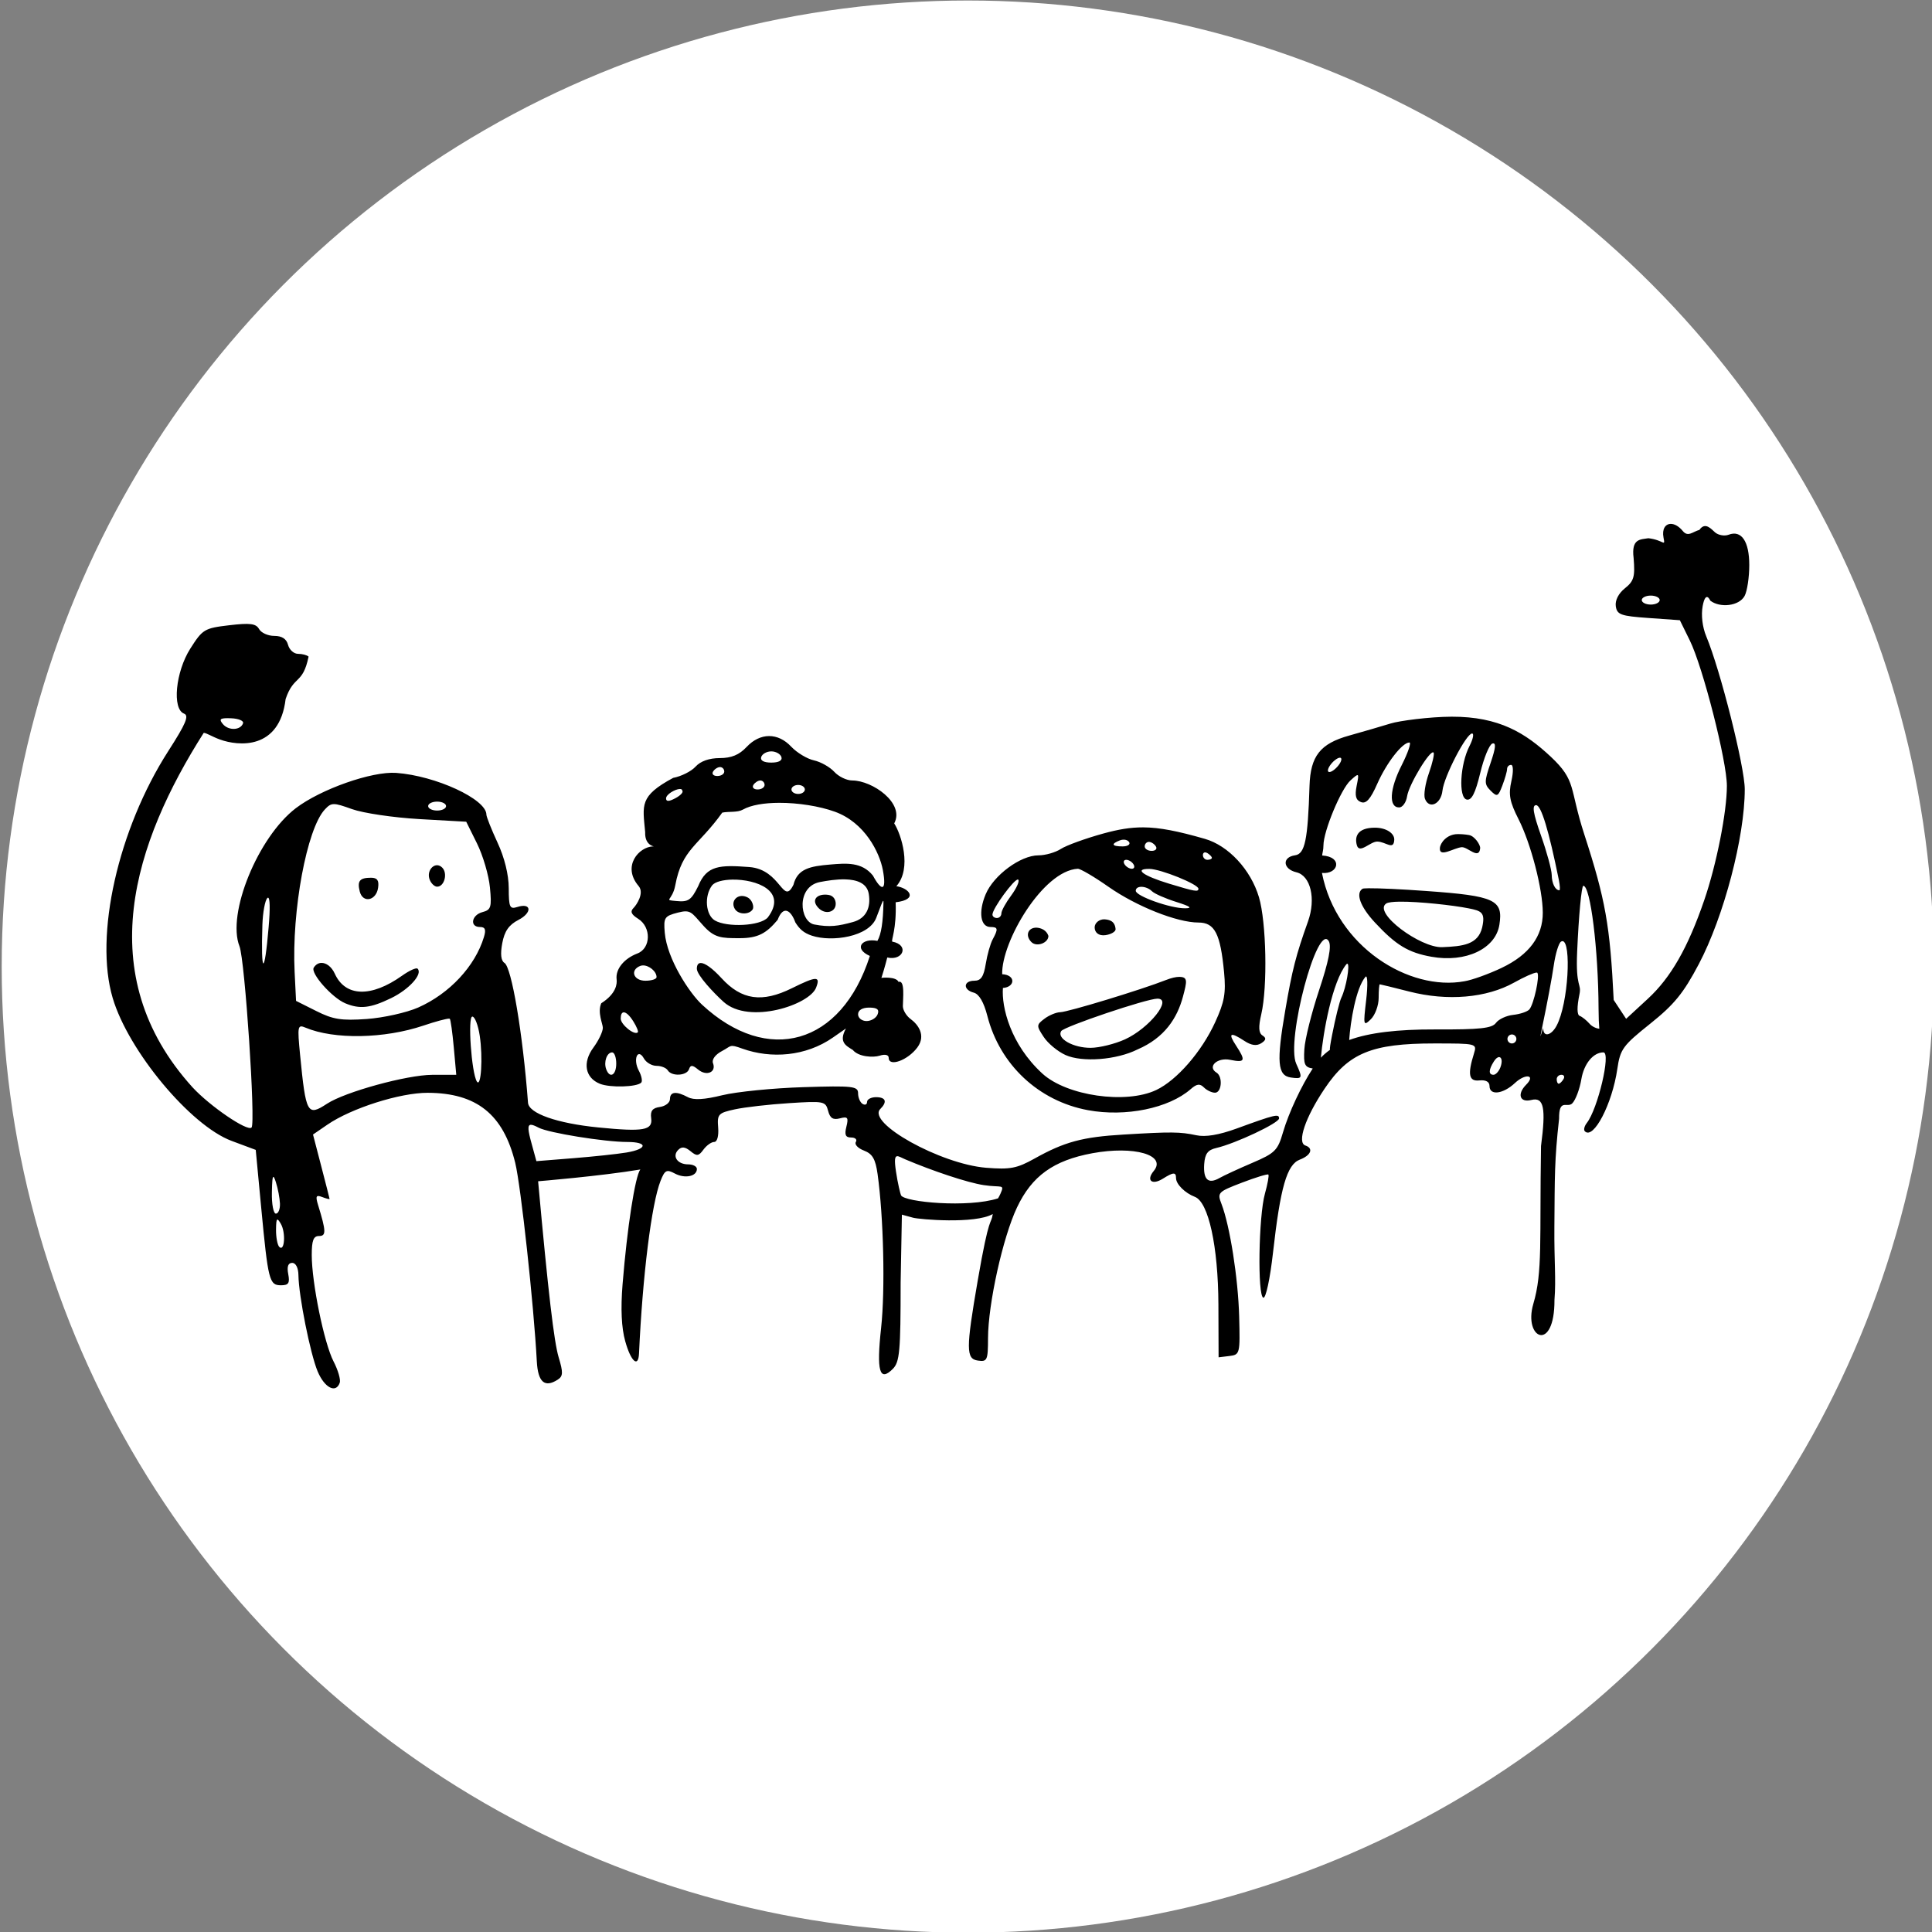
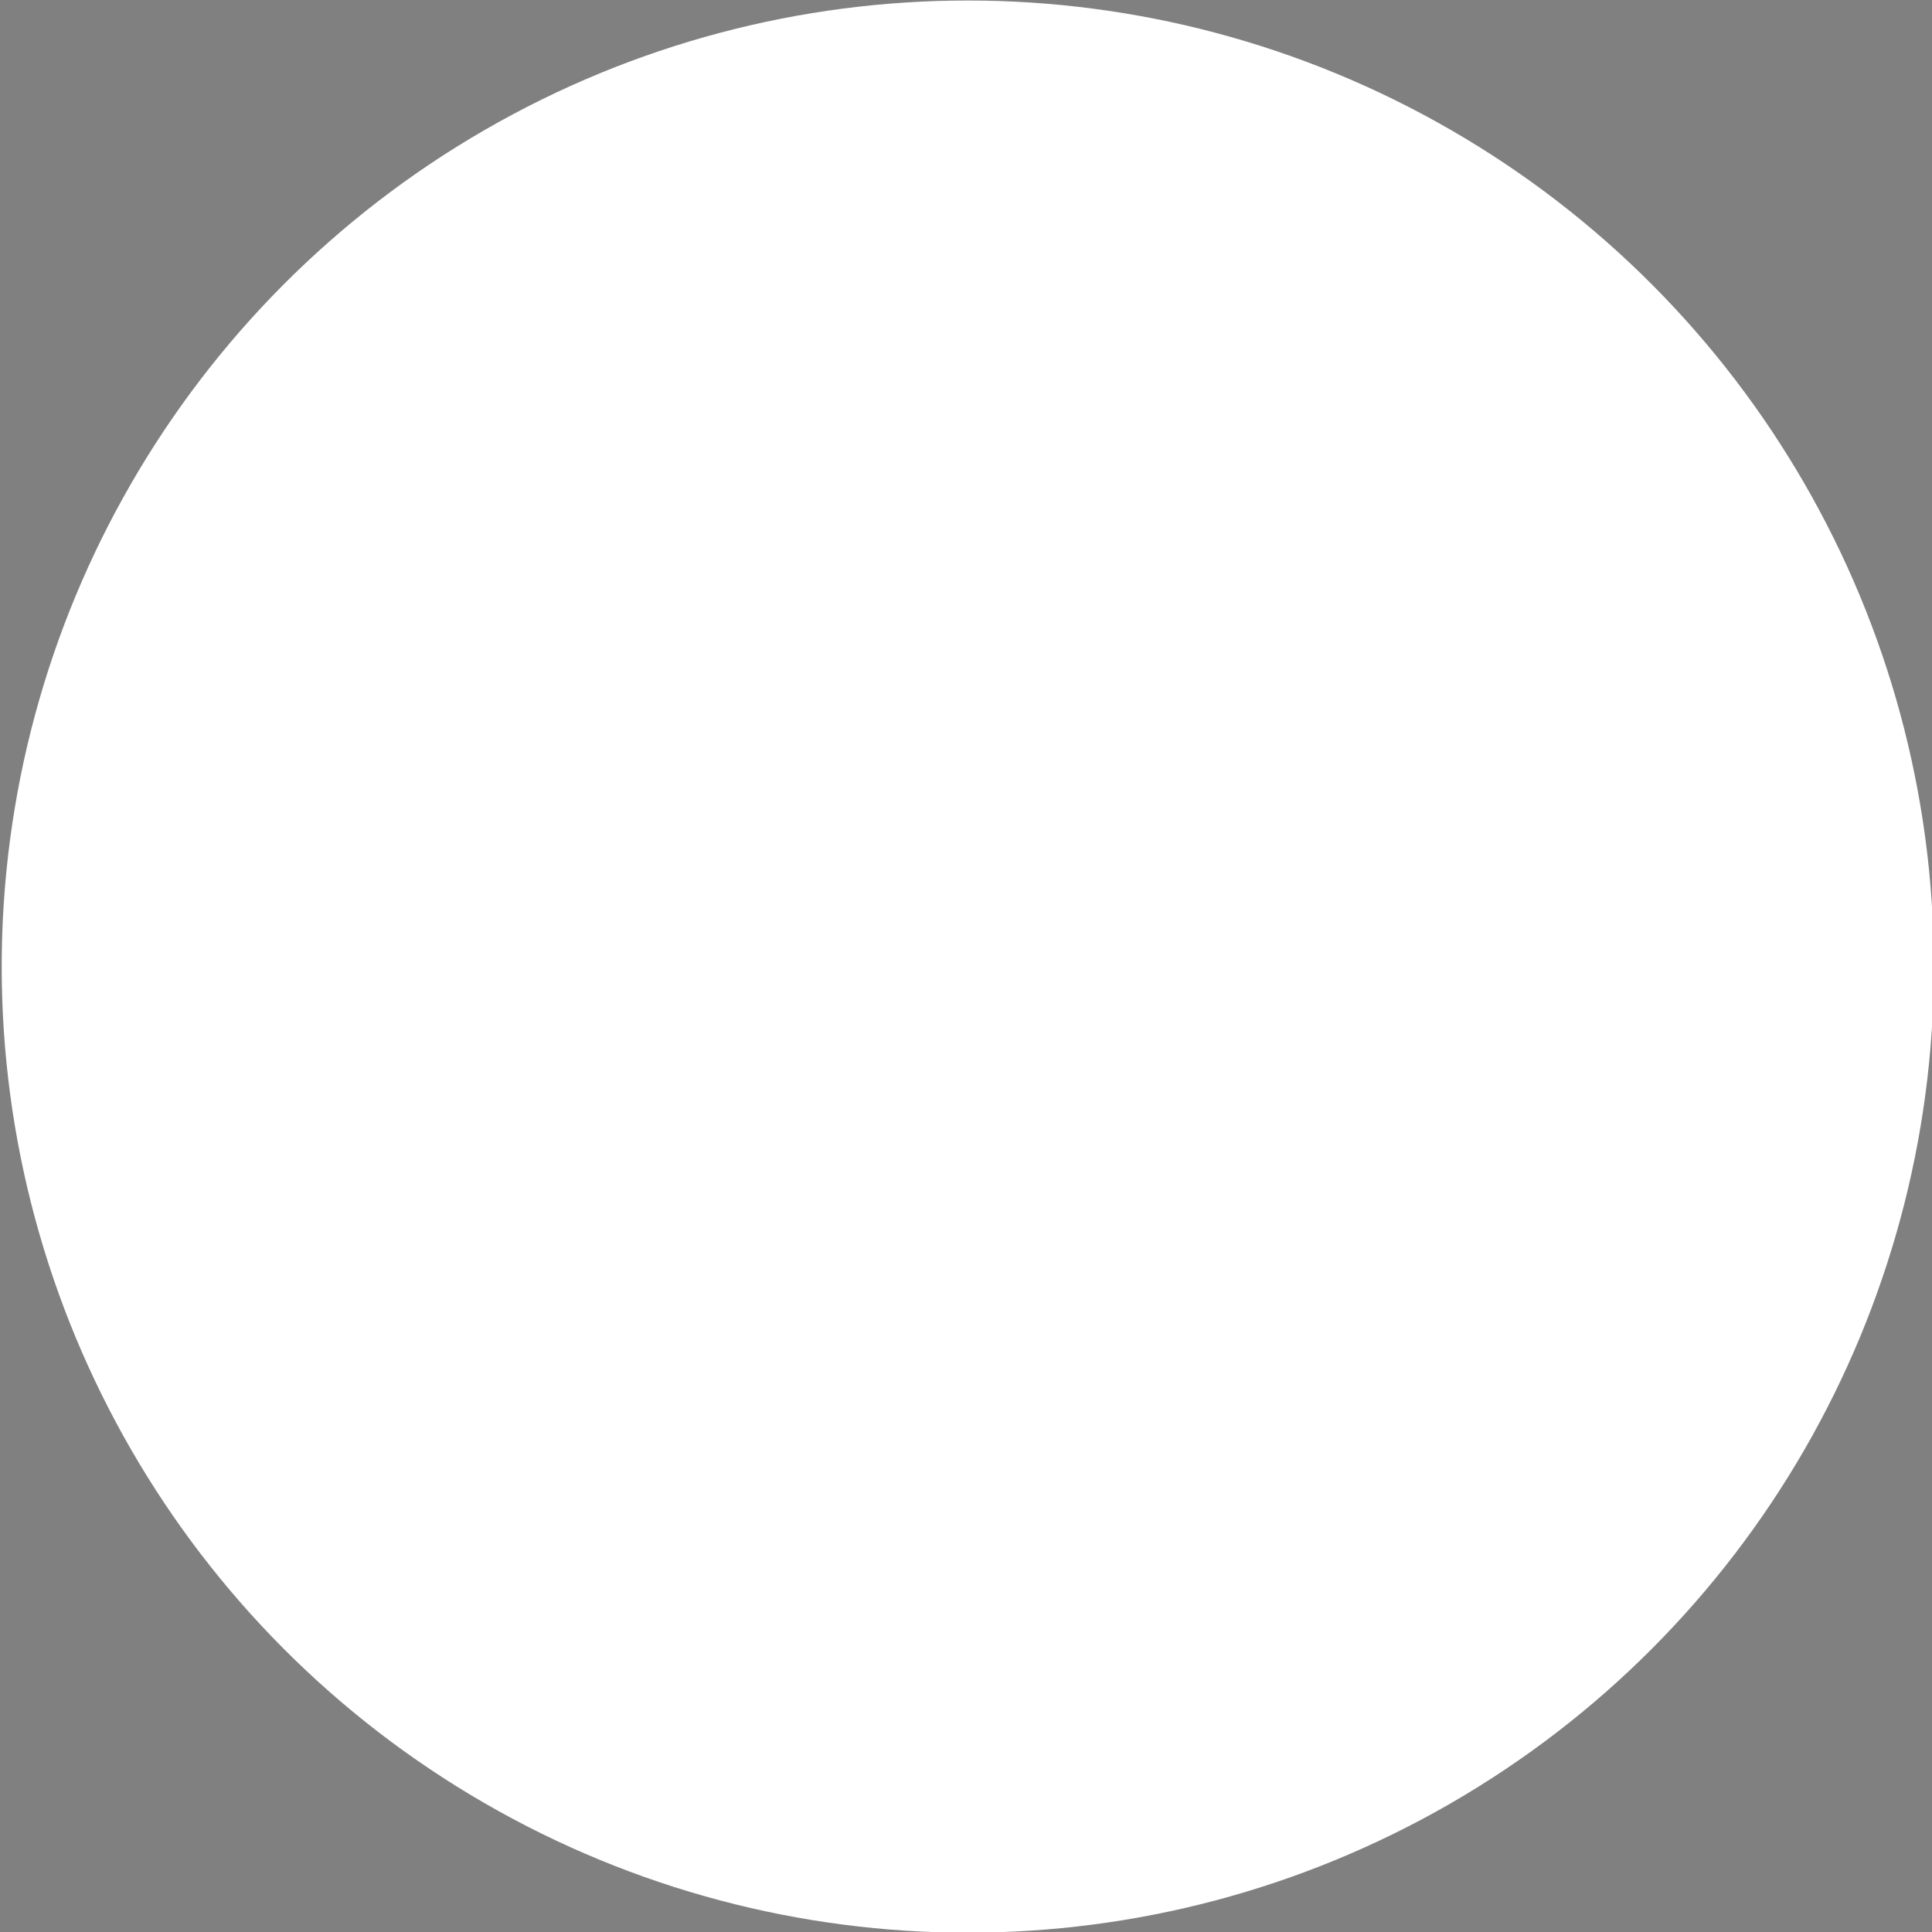
<svg xmlns="http://www.w3.org/2000/svg" xmlns:ns1="http://www.serif.com/" width="100%" height="100%" viewBox="0 0 500 500" version="1.1" xml:space="preserve" style="fill-rule:evenodd;clip-rule:evenodd;stroke-linejoin:round;stroke-miterlimit:2;">
  <rect x="0" y="0" width="500" height="500" fill="#808080" stroke="none" />
  <g transform="matrix(1,0,0,1,-4882.52,-1657.05)">
    <g transform="matrix(1,0,0,1,4209.88,7.659)">
      <g id="ICON-Hort" ns1:id="ICON Hort" transform="matrix(1,0,0,1,275.577,317.982)">
        <g transform="matrix(1.038,0,0,1.038,-4427.07,-146.001)">
          <circle cx="4888.82" cy="1664.32" r="240.87" style="fill:white;" />
        </g>
        <g transform="matrix(0.443,0,0,0.443,486.822,1467.59)">
          <g transform="matrix(0.272,0,0,0.272,-9858.42,-3525.12)">
-             <path d="M38573.9,13377.5C38295.3,13376.8 38334.4,13505.6 38343.8,13696.2C38330.4,13904 38559.5,13998.6 38752.7,13914.4C38945.8,13830.3 38977.8,13398.7 38633.9,13379.3C38612.4,13378.1 38592.4,13377.5 38573.9,13377.5ZM36327.8,13487.4C36223.6,13488.7 36143.4,13568.3 36082.1,13675.3C35921.2,14171.1 36527.2,14037.8 36559.3,13868.2C36600.6,13649.1 36511.5,13523.3 36380.9,13493.3C36362.5,13489.1 36344.8,13487.2 36327.8,13487.4ZM37220.5,13504.4C37092.7,13507.7 36940.8,13627.2 36910.2,13770.4C36877.6,14149.3 37411.2,14193.8 37406.7,13751.3C37404.8,13569.7 37320,13501.9 37220.5,13504.4ZM37949.1,13616.3C37823.7,13618 37680.3,13725.2 37630.1,13933.8C37649.3,14303.9 38148.7,14282.1 38162.1,13894.2C38168.6,13706.2 38066.8,13614.8 37949.1,13616.3ZM38541.9,14052.1C38238.1,14052 38221.6,14515.2 38220,14599.2C38242.7,14697.1 38813.3,14812.1 38813.9,14664.6C38816.6,14090.4 38889.6,14076.2 38564.2,14052.9C38556.6,14052.3 38549.2,14052.1 38541.9,14052.1ZM36421.2,14153.1C36292.7,14153.9 36147.8,14222.7 36131.9,14311.3C36104.3,14464.5 36230.2,14790.7 36230.2,14790.7C36524.9,14904.9 36685.8,14768.9 36685.8,14768.9C36685.8,14768.9 36667.6,14493 36620.2,14278.6C36600.1,14188.1 36515,14152.5 36421.2,14153.1ZM37231.5,14170.9C37216.8,14170.9 37200.9,14172.3 37183.8,14175.3C36895.3,14225.1 36917.3,14136.6 36868.8,14741.6C37194.2,14866.7 37406.9,14754.3 37406.9,14754.3C37405,14489.4 37451.6,14170.7 37231.5,14170.9ZM37892.2,14280.7C37881.9,14280.6 37871.6,14281 37861.3,14281.8C37658.4,14298.2 37639.5,14491.4 37603.2,14734C37584.3,14839.3 38106.3,14826.8 38121.8,14736.5C38180.6,14392.8 38045.5,14282.2 37892.2,14280.7Z" style="fill:white;fill-rule:nonzero;" />
+             <path d="M38573.9,13377.5C38295.3,13376.8 38334.4,13505.6 38343.8,13696.2C38330.4,13904 38559.5,13998.6 38752.7,13914.4C38945.8,13830.3 38977.8,13398.7 38633.9,13379.3C38612.4,13378.1 38592.4,13377.5 38573.9,13377.5ZM36327.8,13487.4C36223.6,13488.7 36143.4,13568.3 36082.1,13675.3C35921.2,14171.1 36527.2,14037.8 36559.3,13868.2C36600.6,13649.1 36511.5,13523.3 36380.9,13493.3C36362.5,13489.1 36344.8,13487.2 36327.8,13487.4ZM37220.5,13504.4C37092.7,13507.7 36940.8,13627.2 36910.2,13770.4C36877.6,14149.3 37411.2,14193.8 37406.7,13751.3C37404.8,13569.7 37320,13501.9 37220.5,13504.4ZM37949.1,13616.3C37823.7,13618 37680.3,13725.2 37630.1,13933.8C37649.3,14303.9 38148.7,14282.1 38162.1,13894.2C38168.6,13706.2 38066.8,13614.8 37949.1,13616.3ZM38541.9,14052.1C38238.1,14052 38221.6,14515.2 38220,14599.2C38242.7,14697.1 38813.3,14812.1 38813.9,14664.6C38816.6,14090.4 38889.6,14076.2 38564.2,14052.9C38556.6,14052.3 38549.2,14052.1 38541.9,14052.1ZM36421.2,14153.1C36104.3,14464.5 36230.2,14790.7 36230.2,14790.7C36524.9,14904.9 36685.8,14768.9 36685.8,14768.9C36685.8,14768.9 36667.6,14493 36620.2,14278.6C36600.1,14188.1 36515,14152.5 36421.2,14153.1ZM37231.5,14170.9C37216.8,14170.9 37200.9,14172.3 37183.8,14175.3C36895.3,14225.1 36917.3,14136.6 36868.8,14741.6C37194.2,14866.7 37406.9,14754.3 37406.9,14754.3C37405,14489.4 37451.6,14170.7 37231.5,14170.9ZM37892.2,14280.7C37881.9,14280.6 37871.6,14281 37861.3,14281.8C37658.4,14298.2 37639.5,14491.4 37603.2,14734C37584.3,14839.3 38106.3,14826.8 38121.8,14736.5C38180.6,14392.8 38045.5,14282.2 37892.2,14280.7Z" style="fill:white;fill-rule:nonzero;" />
          </g>
          <g transform="matrix(0.272,0,0,0.272,-9859.85,-3522.8)">
-             <path d="M39093,12946.5C39081.6,12946.6 39073.8,12957.3 39077.4,12975.9C39081.5,12997.3 39077.9,12981.1 39044.9,12977.3C39027.6,12980.2 39007.9,12977.7 39013.2,13020C39016.5,13060.2 39013.8,13069.4 38994.5,13084.8C38980.8,13095.8 38973.1,13110.7 38974.9,13123.3C38977.5,13141.5 38985.6,13144.4 39045.2,13148.6L39112.5,13153.4L39133.8,13196.7C39161.9,13253.6 39213.5,13456 39213.5,13509.1C39213.5,13565.3 39191.2,13678.1 39164.9,13754.6C39129.9,13856.6 39093.1,13921 39043.7,13966.5L38997.1,14009.5L38970.4,13969C38962.6,13808.8 38952.7,13753.4 38907.2,13613.2C38874.5,13512.7 38891.2,13498.9 38835,13446.3C38781.1,13396 38724.7,13360.3 38622.3,13360.6C38574.7,13360.8 38509.8,13369.4 38491.3,13375.2C38472.7,13380.9 38432.8,13392.6 38402.4,13401.1C38340.1,13418.4 38319.1,13445.1 38317.1,13509.2C38313.5,13625.5 38307.3,13655.3 38286,13658.3C38257.6,13662.3 38259.7,13687.9 38289,13694.8C38319.5,13702.1 38331.2,13751.6 38313.9,13800.2C38288.1,13872.3 38279.8,13904.6 38265,13991.2C38245.8,14102.7 38248.3,14131.5 38277.2,14135.6C38301.9,14139.1 38302.7,14137.1 38288.6,14106.1C38266,14056.6 38334.3,13799.8 38358.6,13843C38364.6,13853.9 38358.1,13886.5 38337.8,13947.6C38321.5,13996.4 38307.2,14053.7 38306,14074.8C38304.1,14107.4 38306.5,14113.4 38324,14116.2C38300.2,14152.3 38272.5,14210.8 38260,14253.7C38248.9,14292.1 38242.9,14298.1 38194.4,14318.8C38165.1,14331.3 38133.3,14346 38123.8,14351.4C38099.6,14365.2 38088.6,14355.1 38090.9,14321.4C38092.5,14299.2 38098.6,14291.1 38117,14286.9C38158.1,14277.4 38251.7,14233.3 38251.7,14223.4C38251.7,14213 38243.4,14214.9 38160.7,14245.1C38122.5,14259 38093.6,14263.8 38074.1,14259.6C38039,14252.1 38020.7,14251.9 37917.5,14258.1C37829.3,14263.3 37790.8,14273.7 37726.4,14309.7C37688.6,14330.8 37674.3,14333.5 37622.4,14329.4C37524.8,14321.5 37365.4,14233 37395.3,14203.1C37410.7,14187.7 37407.1,14177.8 37386,14177.8C37375.4,14177.8 37366.8,14182.4 37366.8,14188C37366.8,14193.6 37362.4,14195.5 37357.1,14192.2C37351.8,14188.9 37347.5,14178.7 37347.5,14169.5C37347.5,14154.2 37336.8,14153 37229.7,14156.3C37164.9,14158.3 37086.7,14166.1 37055.9,14173.6C37017,14183.2 36994.4,14184.4 36982,14177.8C36956.9,14164.4 36943.5,14165.8 36943.5,14181.9C36943.5,14189.5 36933.8,14197.1 36921.9,14198.8C36905.9,14201 36901,14207.3 36903.1,14222.7C36906.8,14249 36887.1,14252.5 36789.6,14242.8C36700.9,14234 36640.3,14212.7 36638.6,14189.8C36627.3,14040.5 36603.4,13899 36588,13889.4C36580.5,13884.8 36578.9,13870.3 36583.3,13847C36588.1,13821.2 36597.5,13807.7 36618,13797.1C36648,13781.6 36646.3,13759.6 36615.7,13769.3C36599.3,13774.5 36597.3,13770 36597.2,13728.8C36597.1,13699.8 36588.1,13663.2 36573.1,13631C36560,13602.7 36549.2,13575.6 36549.2,13570.9C36549.2,13537.7 36440.2,13487.4 36355.4,13481.3C36303.3,13477.6 36193.5,13516.2 36139.9,13557.1C36058.6,13619.2 35991.3,13784 36018.9,13853.7C36030.6,13883.4 36053.9,14233.8 36044.8,14243C36035.8,14252 35955.6,14197.3 35918.1,14156.7C35697.7,13913.5 35793.6,13628.7 35942.1,13395.3C35947.7,13395.3 35960.4,13403.7 35977.2,13409.7C36015.8,13423.7 36104.9,13433.2 36118,13322.6C36135.8,13270.4 36154.7,13292.5 36167.3,13231.6C36164,13228.3 36153.8,13225.6 36144.7,13225.6C36135.6,13225.6 36126,13216.9 36123.2,13206.3C36119.8,13193.4 36110.1,13187.1 36093.7,13187.1C36080.2,13187.1 36065.5,13180.5 36061,13172.4C36054.3,13160.5 36041.8,13158.9 35996.8,13164.2C35943.5,13170.5 35939.7,13172.8 35913.2,13214.5C35881.5,13264.5 35873.9,13344.1 35899.8,13354C35911.1,13358.4 35903.8,13375.6 35866,13434.4C35758.1,13602.5 35706.7,13830.7 35746.6,13964.9C35780.3,14078.6 35913.7,14238.8 36002,14271.7L36053.8,14291L36065.5,14414.7C36080.4,14571.8 36082.9,14581.8 36108,14581.8C36124.4,14581.8 36127.3,14577.2 36123.6,14557.7C36120.5,14541.6 36123.3,14533.7 36132.1,14533.7C36139.9,14533.7 36145.3,14544.4 36145.5,14560.1C36146.1,14604.8 36170.9,14728.8 36186.8,14766.9C36201.7,14802.3 36226.2,14814.7 36234.3,14791C36236.5,14784.3 36230.5,14763.8 36220.9,14745.3C36200.7,14706.3 36174.1,14576.3 36174.1,14516.8C36174.1,14485.6 36177.7,14476 36189.6,14476C36205.4,14476 36205.1,14466.1 36187.7,14409.4C36181.8,14390.2 36183.4,14387.2 36196.6,14392.3C36205.4,14395.7 36212.5,14397.5 36212.4,14396.3C36212.3,14395.2 36204.3,14363.6 36194.5,14326.1L36176.8,14258L36207.9,14236.7C36259.6,14201.3 36364,14168.2 36423.2,14168.4C36528.2,14168.8 36585.4,14214.5 36611.1,14318.7C36623.2,14368.1 36651,14623.2 36657.5,14745.2C36659.9,14789.9 36674.4,14802.5 36702.4,14784.5C36714,14777.1 36714.3,14769.2 36704.3,14736.1C36694.5,14703.1 36682,14597.8 36660.3,14358.4C36660.3,14358.4 36795.4,14347.3 36879.8,14333.1C36868.6,14347.6 36851.5,14458.2 36841.7,14579.4C36837.4,14632.5 36839.3,14673.1 36847.4,14702C36859.5,14745.5 36875.5,14759.8 36877,14728.4C36884.7,14560.4 36903.9,14406.7 36923.2,14357.7C36932.4,14334.3 36936.3,14332.3 36953.8,14341.7C36975.5,14353.3 37001.3,14348 37001.3,14332C37001.3,14326.5 36992.9,14322.1 36982.6,14322.1C36959.4,14322.1 36947.5,14304.6 36961.3,14290.9C36968.6,14283.5 36976.2,14284.4 36987.5,14293.7C37001.1,14305 37005.1,14304.6 37015.4,14290.4C37022,14281.4 37032.4,14274 37038.4,14274C37044.9,14274 37048.4,14261.3 37047,14243.1C37044.7,14214.3 37047.1,14211.7 37083,14203.9C37104.2,14199.3 37156.6,14193.3 37199.5,14190.6C37274,14185.8 37277.7,14186.5 37283.1,14207C37287.2,14222.9 37293.7,14227.1 37308.4,14223.3C37325.3,14218.8 37327.3,14221.5 37322.4,14241.2C37318,14258.7 37320.5,14264.4 37332.6,14264.4C37341.4,14264.4 37346,14268.7 37342.7,14274C37339.4,14279.3 37347.3,14287.6 37360.2,14292.5C37378.4,14299.5 37384.9,14310.6 37389.4,14343C37402.3,14435.1 37405.9,14591.4 37397,14673.1C37386.8,14766.6 37393.5,14790 37422.1,14761.4C37436.8,14746.7 37438.9,14723.5 37438.9,14576.2L37441.6,14430.1L37465.7,14436.7C37478.9,14440.3 37598.5,14450.7 37636.8,14428.8C37632.7,14454.5 37629.8,14424.6 37604.4,14572.1C37579.1,14718.7 37579.2,14739.9 37604.8,14743.5C37624.9,14746.4 37626.5,14743 37626.6,14695.4C37626.8,14621.8 37658.4,14478.9 37688.8,14414.7C37720.8,14347 37767.1,14313.7 37850.6,14298.2C37940.3,14281.7 38010.9,14302 37982.5,14336.3C37965.7,14356.5 37978.6,14367.5 38001.9,14353C38024.8,14338.6 38030.4,14338.4 38030.4,14351.6C38030.4,14364.7 38049.7,14383.8 38070.9,14391.9C38100.1,14403 38120.9,14498.2 38121.4,14623L38121.8,14736.5L38145,14733.7C38167.6,14730.9 38168.1,14729 38166,14649.1C38163.8,14566.7 38146.1,14454.2 38128.1,14407.3C38118.6,14382.8 38120.2,14381.2 38171.9,14361.4C38201.4,14350.1 38227,14342.3 38228.7,14344C38230.5,14345.8 38227.1,14364.3 38221.3,14385.1C38207.7,14433.6 38205.1,14604.9 38217.9,14608.5C38223.3,14610 38232.3,14568 38238.6,14512.3C38254.5,14371.1 38268.5,14322.5 38296.3,14311.9C38320.3,14302.8 38326.2,14287.6 38308.2,14281.6C38289.7,14275.4 38308.1,14221.1 38349.6,14159.4C38400.9,14082.9 38450.7,14062.4 38585,14062.4C38676.1,14062.4 38677,14062.6 38670.3,14084C38656.2,14129.3 38659.2,14144.3 38682.1,14141.8C38695.8,14140.4 38703.7,14144.7 38703.7,14153.9C38703.7,14174.8 38732.8,14171.3 38758.4,14147.3C38780.8,14126.3 38803.6,14129.8 38782.4,14151C38762.3,14171.2 38768.7,14190.1 38793.6,14183.8C38820.7,14177 38825,14201.3 38814.3,14282.7C38811,14485.9 38818.2,14553 38797.7,14622C38775.9,14697.1 38843.7,14727.4 38843.2,14613.2C38846.8,14568.2 38842.4,14530.9 38843,14456.5C38843.9,14346.8 38843,14314.7 38853.1,14224.2C38852.7,14179 38870.5,14202 38881.4,14191.1C38888.5,14184 38897.3,14160.7 38900.9,14139.4C38906.5,14105.9 38926.5,14081.6 38948.3,14081.6C38965,14081.6 38936.3,14203.1 38912.6,14233.3C38907.3,14240.1 38905.4,14248.1 38908.5,14251.1C38927,14269.6 38967.2,14192.5 38978.2,14117.1C38984.4,14074.6 38990.1,14066.9 39048.7,14020.1C39100.4,13978.8 39120.2,13954.5 39153.2,13892C39207,13789.9 39251.9,13619 39251.9,13516.5C39251.9,13468.6 39199.6,13260.8 39169.2,13188C39160.9,13168.2 39157.9,13142.4 39161.5,13123C39168.1,13087.7 39177.8,13111.3 39177.8,13111.3C39198.4,13127.4 39239.7,13123.3 39251.6,13101.2C39257.1,13090.9 39261.6,13061.2 39261.6,13035C39261.6,12983.9 39244.7,12959.2 39217.2,12969.8C39208.5,12973.1 39195.5,12970.9 39188.3,12964.9C39181,12958.9 39167.3,12940.7 39154.5,12959.4C39140.6,12963 39130,12975.6 39118.9,12961.9C39110.2,12951.3 39100.7,12946.4 39093,12946.5L39093,12946.5ZM39050,13100.5C39060.6,13100.5 39069.2,13104.9 39069.2,13110.1C39069.2,13115.4 39060.6,13119.8 39050,13119.8C39039.4,13119.8 39030.7,13115.4 39030.7,13110.1C39030.7,13104.9 39039.4,13100.5 39050,13100.5ZM35992.9,13363.8C35995.3,13363.8 35997.9,13363.9 36000.9,13364C36016.8,13364.6 36028.3,13369.4 36026.6,13374.6C36021.5,13390 35995.4,13391.1 35983.2,13376.4C35975.2,13366.8 35976.6,13363.9 35992.9,13363.8L35992.9,13363.8ZM38666.2,13396.7C38670.8,13396.7 38668.3,13408.7 38660.8,13423.4C38640.4,13462.8 38636.6,13534.8 38654.8,13538.6C38665.3,13540.7 38673.2,13525.1 38683.7,13481.8C38691.6,13448.9 38703.3,13420.4 38709.8,13418.3C38718.2,13415.7 38717.1,13427.2 38706.2,13459.4C38692.2,13500.3 38692.2,13505.6 38706.1,13519.5C38720,13533.4 38722.2,13532.4 38731.3,13508.4C38736.8,13493.9 38741.4,13478 38741.4,13473.1C38741.4,13468.1 38745.2,13464.1 38750,13464.1C38754.9,13464.1 38755.2,13479.1 38750.6,13499.3C38744.1,13528 38747,13543.3 38766.1,13580.9C38792.6,13633.2 38818,13731 38818.1,13781.5C38818.3,13832.2 38788.7,13872 38730.1,13899.9L38730.2,13899.9C38702,13913.3 38665.9,13926.3 38650,13928.8C38531.2,13950.9 38374.7,13854.6 38343.8,13696.2C38379.7,13699.6 38389.1,13661.3 38344.2,13658.7C38344.7,13652.7 38347,13647.4 38347,13637.2C38347,13606.5 38384.6,13516 38405,13497.5C38423.7,13480.6 38424,13480.8 38418.3,13509.2C38414.1,13530.5 38416.5,13539.8 38427.6,13544C38438.7,13548.3 38448,13537.8 38462.6,13504.7C38482.7,13459.4 38516.4,13416 38531.6,13416C38536.1,13416 38528.6,13438 38515,13464.9C38489,13516 38486.7,13555.5 38509.6,13555.5C38517,13555.5 38524.7,13544.6 38526.7,13531.4C38530.6,13506.1 38576.4,13430.5 38583.5,13437.6C38585.8,13440 38581.3,13459.9 38573.5,13482C38565.7,13504.1 38561.9,13528.8 38565,13536.9C38574,13560.2 38599.5,13548.4 38602.6,13519.5C38605.8,13489.3 38653.8,13396.7 38666.2,13396.7L38666.2,13396.7ZM37156.2,13402.2C37139.5,13402.3 37122.7,13410.1 37108.2,13425.5C37092.1,13442.7 37075.5,13449.5 37050.3,13449.5C37027.8,13449.5 37009,13456.2 36998.5,13467.8C36989.4,13477.9 36967.7,13488.8 36950.4,13492C36877.2,13531.3 36884.9,13550.2 36890.2,13608.3C36888.8,13640.9 36915.3,13639.1 36907.2,13639.2C36877.1,13639.9 36839.7,13681.6 36876.2,13724.4C36889,13739.4 36871.4,13765.2 36865.5,13771.1C36857.5,13779 36860.1,13785.2 36875.1,13794.6C36903.7,13812.5 36902.7,13858.1 36873.4,13869.2C36844.5,13880.2 36826.2,13903.1 36828.9,13924.7C36830,13934.3 36828.4,13955.3 36795.9,13976.1C36787.2,13995.8 36799.3,14020.5 36799.3,14028.8C36799.3,14037.1 36790.2,14056.2 36779,14071.3C36755.3,14103.4 36761.1,14136.1 36792.9,14149L36792.9,14149C36814.7,14157.8 36872.1,14156.2 36881.7,14146.6C36884.8,14143.5 36882.5,14131.8 36876.5,14120.7C36863.5,14096.3 36874.3,14071 36887.6,14094.8C36892.4,14103.4 36904.6,14110.5 36914.6,14110.5C36924.6,14110.5 36935.4,14114.8 36938.7,14120.1C36947.1,14133.7 36979.6,14132 36984.4,14117.7C36987.6,14108.2 36991.8,14108.4 37004,14118.5C37022.1,14133.4 37043.4,14124.3 37035.9,14104.8C37032.9,14096.9 37040.9,14086.1 37055.6,14078.5C37076.2,14067.7 37070.2,14063.2 37099.1,14073.6C37160.5,14095.5 37234.8,14090.6 37293.6,14049.6L37321.5,14030.2C37305.1,14059.8 37321.8,14067.3 37336.2,14076.4C37348.5,14091.5 37380.1,14093 37393.8,14088.7C37405.5,14084.9 37413.3,14086.8 37413.3,14093.4C37413.3,14113.5 37454.4,14098.6 37474.8,14071C37493.9,14045.3 37476.4,14021.7 37460.5,14010.1C37451.2,14003.3 37443.7,13990.8 37443.7,13982.3C37443.7,13966.9 37448.8,13925.3 37434.4,13930.2C37429.4,13918.4 37398.5,13921.1 37397.6,13921.7C37404.5,13900.5 37410.2,13877.8 37410.2,13877.8C37444.6,13885.6 37458,13850.6 37420.9,13843.7C37418.3,13840.5 37430.4,13816.9 37428.2,13759.2C37478.7,13753.1 37456.6,13728.3 37429.7,13724.7C37464,13686 37439.8,13612.4 37425.1,13589.8C37448.4,13546.3 37378,13497.6 37335,13497.6C37323,13497.6 37305.6,13489.2 37296.3,13478.9C37286.9,13468.7 37267.3,13457.6 37252.7,13454.4C37238,13451.2 37216.1,13437.9 37203.9,13425C37189.6,13409.7 37172.9,13402.1 37156.2,13402.2L37156.2,13402.2ZM37161.1,13435.1C37170.8,13435.1 37180.5,13440.5 37182.8,13447.1C37185.3,13454.7 37177.4,13459.2 37161.1,13459.2C37144.9,13459.2 37136.9,13454.7 37139.5,13447.1C37141.7,13440.5 37151.4,13435.1 37161.1,13435.1ZM38383,13448.7C38384.6,13449 38385.5,13450.1 38385.5,13452.1C38385.5,13457.4 38379,13467.1 38371,13473.7C38363,13480.4 38356.6,13481.4 38356.6,13476C38356.6,13470.8 38363.1,13461 38371,13454.5C38376.1,13450.3 38380.4,13448.3 38383,13448.7ZM37051.1,13468.8C37056,13468.8 37060.1,13473.1 37060.1,13478.4C37060.1,13483.7 37053.4,13488 37045.1,13488C37036.9,13488 37032.8,13483.7 37036.1,13478.4C37039.3,13473.1 37046.1,13468.8 37051.1,13468.8ZM37137.6,13497.6C37142.6,13497.6 37146.7,13502 37146.7,13507.2C37146.7,13512.5 37139.9,13516.9 37131.7,13516.9C37123.4,13516.9 37119.4,13512.5 37122.6,13507.2C37125.9,13502 37132.7,13497.6 37137.6,13497.6ZM37218.8,13507.2C37226.8,13507.2 37233.2,13511.6 37233.2,13516.9C37233.2,13522.2 37226.8,13526.5 37218.8,13526.5C37210.9,13526.5 37204.4,13522.2 37204.4,13516.9C37204.4,13511.6 37210.9,13507.2 37218.8,13507.2ZM36964.5,13515.9C36967.8,13515.8 36970,13516.9 36970,13519.7C36972.8,13522.6 36966.2,13529.8 36955.1,13535.7C36941.2,13543.1 36935.1,13543.2 36935.1,13536.1C36935.1,13527.4 36954.7,13516.2 36964.5,13515.9L36964.5,13515.9ZM36443.4,13543C36454,13543 36462.6,13547.3 36462.6,13552.6C36462.6,13557.9 36454,13562.2 36443.4,13562.2C36432.8,13562.2 36424.1,13557.9 36424.1,13552.6C36424.1,13547.3 36432.8,13543 36443.4,13543ZM37177.9,13545.6C37218.6,13545.5 37264.2,13552.6 37297.7,13564.7C37362,13588 37393.6,13652.1 37400.7,13689.9C37409.4,13736.8 37397.8,13735.9 37379.4,13701.9C37355.7,13672.3 37322.2,13675.2 37288,13678.1C37244.6,13681.7 37217.4,13687 37208.7,13721.6C37185.9,13767.8 37182.5,13688.6 37113.7,13683.5C37051.1,13678.9 37022.3,13679.3 37004.1,13724.6C36989.1,13754.8 36982.9,13759 36957,13756.5C36928.1,13753.7 36948.5,13757 36954.9,13722.6C36969.5,13644.2 37004.1,13638.9 37055.8,13566.6C37070.3,13563.7 37088.2,13566.8 37100,13560.2C37117.7,13550.2 37146.3,13545.7 37177.9,13545.6ZM36221.5,13548.4C36229.4,13548.2 36240.4,13551.9 36260.6,13559.1C36284.4,13567.7 36349.4,13577.3 36404.9,13580.5L36505.9,13586.2L36529.1,13633C36541.8,13658.6 36554.3,13701.1 36556.8,13727.3C36560.9,13769.8 36559.1,13775.5 36540.8,13780.3C36517.2,13786.5 36512.8,13812.3 36535.4,13812.3C36546.6,13812.3 36548.8,13817.9 36543.9,13833.9C36525,13896.5 36469.9,13955.5 36402.8,13985.2C36377.9,13996.2 36328.1,14007.3 36292.2,14009.9C36237.7,14013.7 36219.8,14010.9 36183.7,13992.7L36140.4,13971L36137.3,13908.5C36130.9,13777.2 36163.5,13601.7 36202,13560.1C36209.2,13552.4 36213.7,13548.5 36221.5,13548.4ZM38803.8,13550.6C38814.6,13550.6 38831,13604.6 38852.7,13711.7C38855.1,13723.7 38855.6,13733.4 38853.7,13733.4C38844.9,13733.4 38837.5,13718.7 38837.3,13700.5C38837.2,13689.5 38826.8,13651.3 38814.2,13615.6C38797.3,13567.8 38794.6,13550.6 38803.8,13550.6ZM37960,13598.3C37932.2,13598.2 37906.2,13602.7 37874.3,13611.5C37835.9,13622.1 37794.8,13637 37783.1,13644.6C37771.4,13652.2 37749.7,13658.4 37734.8,13658.4C37696.5,13658.4 37638.6,13701.1 37621.5,13742.1C37605.5,13780.2 37610.3,13812.3 37631.9,13812.3C37648.1,13812.3 37648.8,13816.4 37636.6,13838.9C37631.6,13848.1 37624.9,13871.8 37621.7,13891.6C37617.3,13919 37611.4,13927.7 37597.2,13927.7C37573.4,13927.7 37572.5,13947.2 37596,13953.3C37607.4,13956.3 37617.6,13973.8 37625.2,14003.4C37652,14108.1 37735.3,14186.1 37841.2,14205.7C37922,14220.7 38014.9,14201.7 38061.9,14160.5C38075,14149 38081.6,14148.2 38090.3,14156.9C38096.5,14163.1 38107.2,14168.2 38114.1,14168.2C38128.5,14168.2 38131.2,14133.6 38117.4,14125.1C38096.9,14112.5 38118.7,14092 38146.7,14097.6C38178.9,14104.1 38180.7,14099.7 38159.2,14066.8C38141.4,14039.8 38146.8,14037 38177.5,14057.1C38192.1,14066.7 38203.5,14068.2 38213.3,14062C38224,14055.1 38224.7,14050.8 38216.1,14045.3C38207.8,14039.9 38207.1,14027.2 38213.5,13999.6C38227.2,13940.5 38224.4,13802 38208.5,13748.3C38190.9,13689.1 38142.9,13637.4 38092.1,13622.9C38034.5,13606.4 37995.8,13598.5 37960,13598.3ZM38457.2,13599C38419,13599.2 38413.8,13619.1 38418.8,13636.7C38424.3,13656.2 38447.7,13628.5 38462.7,13628.8C38481.1,13629.2 38497.8,13648.4 38499.1,13625.2C38499.9,13611.6 38482.5,13598.9 38457.2,13599ZM38634.9,13612.8C38611.8,13613.1 38598,13631.6 38597.1,13642.7C38595.2,13664.3 38627.2,13642.3 38643.9,13640.9C38656.7,13639.8 38681.3,13669 38683.6,13643.1C38684.3,13635.8 38671.6,13616.8 38659.7,13614.8C38651,13613.3 38642.6,13612.7 38634.9,13612.8ZM37918.7,13624.7C37923.5,13624.9 37927.7,13626.8 37929.7,13630C37932.8,13635 37926.5,13639.2 37915.6,13639.2C37892.3,13639.2 37890,13633.8 37909.9,13626.2C37912.8,13625.1 37915.9,13624.6 37918.7,13624.7ZM37972.1,13629.5C37977.1,13629.5 37983.9,13633.9 37987.1,13639.2C37990.4,13644.4 37986.3,13648.8 37978.1,13648.8C37969.8,13648.8 37963.1,13644.4 37963.1,13639.2C37963.1,13633.9 37967.2,13629.5 37972.1,13629.5ZM38092.4,13652C38093.9,13651.9 38095.8,13652.4 38097.8,13653.6C38103,13656.9 38107.4,13661.4 38107.4,13663.8C38107.4,13666.1 38103,13668 38097.8,13668C38092.5,13668 38088.1,13663.4 38088.1,13657.8C38088.1,13654.3 38089.8,13652.3 38092.4,13652ZM37923.5,13668C37928.8,13668 37935.8,13672.3 37939,13677.6C37942.3,13682.9 37940.7,13687.2 37935.4,13687.2C37930.1,13687.2 37923.1,13682.9 37919.8,13677.6C37916.5,13672.3 37918.2,13668 37923.5,13668ZM36442.8,13679.6C36431.3,13680 36421.4,13695 36427.4,13710.6C36430.6,13718.9 36437.8,13725.7 36443.4,13725.7C36459,13725.7 36466.6,13697 36454.3,13684.7C36450.6,13681 36446.6,13679.5 36442.8,13679.6ZM37819.4,13687.2C37825.3,13687.2 37854.9,13704.6 37885.1,13725.8C37945.3,13768 38032.6,13802.7 38078.5,13802.7C38113.5,13802.7 38125.7,13826.5 38133.6,13909.7C38137.8,13954.2 38134.4,13973.3 38114.5,14016.7C38085.5,14080.1 38032.3,14141.3 37987.9,14162.4C37922.7,14193.3 37795.6,14175 37743.3,14127.1C37674.5,14064 37655.4,13983.9 37658.6,13943.2C37684.8,13941.5 37686.8,13915.3 37657,13913.7C37655.2,13844.2 37744.3,13691.3 37819.4,13687.2ZM37973.2,13687.5C37997.3,13687.7 38078.5,13720.5 38078.5,13730.1C38078.5,13737.4 38071,13736.1 38016,13719.4C37959.3,13702.2 37939.1,13687.2 37973.2,13687.5ZM36301.4,13706.5C36276.9,13706.5 36271.4,13713.4 36277.3,13736.4C36284,13761.8 36312.7,13755.7 36316.6,13728C36318.9,13712.2 36314.8,13706.5 36301.4,13706.5ZM37320.1,13710C37344.6,13710.7 37366.7,13717.9 37370.5,13741.3C37375.3,13770.8 37364.7,13794 37336.5,13801.6C37304.8,13810.3 37286.6,13813.2 37253.5,13806.9C37221.7,13800.9 37214.2,13725.6 37265.7,13715.7C37280.3,13712.9 37300.9,13709.5 37320.1,13710ZM37690.9,13710.3C37691.2,13710.4 37691.4,13710.5 37691.5,13710.7C37694.7,13713.8 37687.8,13729.1 37676.3,13744.7C37664.7,13760.3 37655.3,13777.5 37655.3,13783C37655.3,13788.5 37651,13793 37645.7,13793C37640.4,13793 37636.1,13789.7 37636.1,13785.7C37636.1,13772.5 37682.7,13709 37690.9,13710.3ZM37077.5,13710.5C37128.2,13709.7 37196.9,13734.3 37153.6,13791.8C37137.3,13810.4 37066.2,13813.5 37040,13798.3C37020.4,13786.9 37016.3,13745.9 37034.2,13722.6C37040.7,13715 37057.7,13710.9 37077.5,13710.5ZM38905.2,13723.8C38920.5,13723.8 38937.4,13860.3 38937.9,13988.1C38938,14007.4 38938.6,14021 38939.5,14030.8C38932.2,14030.1 38923.4,14025.8 38918.3,14019.8C38911.9,14012.6 38902.6,14005.1 38897.4,14003.2C38891.4,14001.1 38891.2,13984.2 38896.9,13956.6C38901.7,13932.8 38888.4,13943.7 38891.9,13865.6C38895.3,13787.6 38901.3,13723.8 38905.2,13723.8ZM37956.7,13726C37963.8,13726.2 37972.5,13729.4 37978.6,13735.4C37983.9,13740.7 38007.5,13751.1 38031,13758.5C38061.2,13768 38066.7,13772 38049.7,13772.1C38018.4,13772.4 37943.9,13745.9 37943.9,13734.5C37943.9,13728.6 37949.5,13725.8 37956.7,13726ZM38444.2,13729.1C38436.7,13729.2 38432.1,13729.5 38431.1,13730.1C38415.5,13739.7 38426,13768.8 38457.7,13802.8C38502.7,13851.2 38529.2,13867.3 38579,13876.2C38652.5,13889.4 38716.7,13859.2 38724.9,13807.5C38733.4,13753.9 38715.1,13745.5 38568.2,13735C38514.6,13731.1 38466.6,13728.9 38444.2,13729.1ZM37275.2,13742.8C37256.6,13743.5 37247.2,13756.2 37263,13772C37277.4,13786.4 37299.5,13780.7 37299.5,13762.4C37299.5,13754.9 37295.6,13745 37283.7,13743.3C37280.7,13742.9 37277.8,13742.7 37275.2,13742.8ZM37099.4,13745.7C37084.4,13744.8 37074.1,13759.4 37083,13773.8C37090.5,13786 37113.8,13786.3 37121.2,13774.3C37124.3,13769.3 37120.8,13754.5 37110.4,13748.9C37106.6,13746.9 37102.9,13745.9 37099.4,13745.7ZM36080.1,13749.3C36084.4,13749.1 36085,13772.4 36081.5,13812.7C36072.5,13918.8 36064.6,13915.7 36068.1,13807.5C36069,13781 36073.7,13755.2 36078.7,13750.2C36079.2,13749.6 36079.7,13749.4 36080.1,13749.3ZM37401.6,13756.2C37402,13756.5 37402.1,13758 37402,13760.6C37401.2,13800.8 37397.4,13827.9 37389,13842.1C37355.6,13835.5 37337.1,13858.5 37372.8,13874.5C37311.6,14065.8 37153.3,14109.8 37012.4,13979.2C36985.2,13954 36937.2,13880.9 36932.3,13824.6C36929.5,13792.1 36931.6,13788.8 36960.4,13781.4C36988.2,13774.2 36989.4,13780.7 37014.6,13808.8C37038.8,13836 37054,13836.3 37092.9,13836.3C37132.5,13836.3 37150.4,13826 37174.7,13797C37187.2,13763.9 37203.8,13777.4 37212.7,13802.3C37221.5,13816.4 37230.2,13825 37248.5,13831C37291.3,13845.1 37371.1,13833.5 37386.6,13792.4C37396.8,13765.4 37400.5,13755.3 37401.6,13756.2ZM38510.1,13757.9C38551.7,13757.4 38625.7,13765.6 38658.7,13772.2C38686.2,13777.7 38695.2,13780.8 38687.9,13813.3C38679,13850.6 38645.5,13853.8 38602.1,13855.6C38555.2,13857.5 38451.8,13780.9 38482.1,13761.7C38486,13759.3 38496.3,13758.1 38510.1,13757.9ZM37876.9,13795.8C37865.6,13795.3 37855.6,13803.6 37855.6,13813.1C37855.6,13823.9 37864,13831.9 37878.9,13829.8C37890.8,13828.1 37900.6,13822.4 37900.6,13817.1C37899.1,13799.2 37887.3,13796.7 37876.9,13795.8ZM37730.9,13813.7C37712.6,13813.3 37705.6,13830.5 37719.8,13844.7C37731,13855.9 37756.3,13846.7 37756.3,13831.4C37752.2,13819.1 37740.9,13814.4 37730.9,13813.7ZM38860.4,13842.7C38879.8,13842.8 38873.4,13976.4 38847.7,14024.4C38836.3,14045.8 38819.1,14049.4 38819.1,14030.4C38819.1,14023.4 38807.2,14073.3 38817.1,14026.1C38827.1,13978.8 38838.1,13919.7 38841.7,13894.7C38845.3,13869.7 38852.3,13846.7 38857.3,13843.7C38858.4,13843 38859.4,13842.7 38860.4,13842.7ZM36194.7,13889.4C36188.4,13889.6 36182.6,13892.9 36178.4,13899.6C36171,13911.6 36217.7,13964.3 36246.2,13976.2C36277.4,13989.2 36300.1,13986.6 36344.3,13965.2C36383.2,13946.4 36413,13913.3 36401.4,13901.8C36398.7,13899 36383.7,13905.8 36368.2,13916.8C36301.8,13964.1 36246.3,13962.5 36223.6,13912.6C36216.7,13897.4 36205.1,13889.1 36194.7,13889.4ZM37009.8,13889.6C37004.3,13889.6 37001.2,13893.6 37001.2,13901.9C37001.2,13915.7 37038.2,13954.7 37058.6,13973.1C37113.6,14022.6 37244.3,13979.2 37257.5,13942.1C37267,13917.4 37258.2,13917.6 37205.5,13943.7C37141.3,13975.5 37097.2,13969.2 37054.1,13922.1C37034.6,13900.9 37018.8,13889.7 37009.8,13889.6ZM38398.5,13891.2C38404.2,13892.7 38396.1,13942.1 38385.4,13964.2C38381.5,13972.2 38372.6,14008.2 38365.6,14044.2C38361.6,14064.6 38360.4,14073.4 38360.9,14076.2C38353.7,14081.3 38347.2,14086.9 38341.5,14093C38346.3,14039.2 38365.7,13929.9 38396.2,13892.4C38397.1,13891.4 38397.8,13891.1 38398.5,13891.2ZM36885.2,13894.8C36898.2,13894.4 36914.7,13907.4 36914.7,13920C36914.7,13924.2 36903.9,13927.7 36890.6,13927.7C36864.9,13927.7 36857.1,13904.6 36879.8,13895.8C36881.5,13895.2 36883.3,13894.9 36885.2,13894.8ZM38804.5,13910.2C38805.4,13910.1 38806,13910.2 38806.3,13910.5C38812.3,13916.5 38798.8,13978.6 38789.2,13989.4C38784.9,13994.2 38769.4,13999.4 38754.8,14001C38740.1,14002.5 38723.3,14010.3 38717.5,14018.3C38709,14029.9 38683.2,14032.7 38587.5,14032.3C38505.9,14032 38445.7,14039.2 38402.3,14055C38405,14016.2 38416.5,13943.6 38437.4,13919.1C38441.9,13914.8 38442.5,13937.3 38438.8,13969C38432.3,14023.9 38432.8,14025.9 38448.8,14010.4C38458,14001.4 38465.6,13980.8 38465.6,13964.7C38465.6,13948.6 38466.7,13935.4 38468,13935.4C38469.4,13935.4 38497.8,13942.4 38531.2,13950.9C38613.4,13972 38697.2,13964.8 38756.6,13931.6C38778.5,13919.4 38798.3,13910.6 38804.5,13910.2ZM38037.4,13919.4C38030.1,13919.4 38020.5,13921.6 38008.7,13926.2C37956.2,13946.9 37798.2,13995 37781.6,13995.3C37773,13995.5 37757.7,14001.8 37747.7,14009.4C37730.4,14022.5 37730.3,14024.4 37746.1,14048.3C37755.1,14062.2 37776.3,14079.7 37793.1,14087.3C37829.1,14103.5 37902.9,14097.8 37947.8,14075.2C38005.6,14050.4 38032.9,14008.1 38045.2,13962.1C38054.1,13928.6 38056.1,13919.6 38037.4,13919.4ZM37990.4,13966.2C38023.7,13966.2 37972.7,14030 37920.6,14053.7C37899,14063.5 37865.9,14071.7 37847.1,14071.8C37809.5,14072 37773.8,14051.8 37783.7,14035.9C37789.7,14026.2 37967.6,13966.2 37990.4,13966.2ZM37371.3,13985.4C37388.4,13985.4 37393.5,13989.4 37389.5,13999.8C37386.4,14007.8 37375.7,14014.3 37365.7,14014.3C37355.7,14014.3 37347.5,14007.8 37347.5,13999.8C37347.5,13990.9 37356.6,13985.4 37371.3,13985.4ZM36844.1,13995.6C36849.1,13995.4 36856.7,14002 36864.9,14015.2C36871.9,14026.3 36876.1,14036.8 36874.4,14038.5C36867.2,14045.7 36837.7,14021.9 36837.7,14009C36837.7,14000.2 36840.1,13995.8 36844.1,13995.6ZM36519,14004.7C36524.4,14004.7 36531.5,14023.2 36534.9,14045.8C36542,14092.6 36537.8,14158.6 36528.7,14144.1C36517.2,14125.7 36508.7,14004.7 36519,14004.7ZM36468.8,14009.1C36469.8,14009.1 36470.4,14009.2 36470.6,14009.4C36472.4,14011.2 36476.3,14039.1 36479.2,14071.2L36484.5,14129.7L36432.7,14129.8C36378.4,14130 36245.8,14166.4 36207,14191.8C36164.7,14219.5 36161.5,14213.9 36149.1,14087.3C36143,14024.7 36143.7,14021.3 36160.8,14028.5C36222.1,14054.3 36330.2,14052.4 36414.4,14023.9C36439.8,14015.3 36462.4,14009.3 36468.8,14009.1L36468.8,14009.1ZM38751.8,14043.1C38757.1,14043.1 38761.4,14047.5 38761.4,14052.7C38761.4,14058 38757.1,14062.4 38751.8,14062.4C38746.5,14062.4 38742.2,14058 38742.2,14052.7C38742.2,14047.5 38746.5,14043.1 38751.8,14043.1ZM36819.3,14081.6C36824.2,14081.6 36828.1,14092.4 36828.1,14105.6C36828.1,14130.7 36814.2,14138.5 36806.5,14117.7C36800.8,14102.1 36808,14081.6 36819.3,14081.6ZM38724.5,14091.7C38729.7,14092 38732,14100.8 38727,14113.9C38723.6,14122.6 38717,14129.7 38712.3,14129.7C38701.3,14129.7 38701.6,14119.1 38713,14101.1C38717.2,14094.4 38721.4,14091.5 38724.5,14091.7L38724.5,14091.7ZM38858.2,14129.7C38863.8,14129.7 38865.7,14134 38862.4,14139.3C38859.2,14144.6 38854.6,14148.9 38852.2,14148.9C38849.9,14148.9 38848,14144.6 38848,14139.3C38848,14134 38852.6,14129.7 38858.2,14129.7ZM36644.7,14237.1C36648.3,14237 36653.8,14239.3 36661.4,14243.3C36682.5,14254.5 36803.4,14274 36851.6,14274C36896.7,14274 36895.5,14289.1 36849.8,14296.7C36829.9,14300 36778.4,14305.5 36735.2,14308.9L36656.6,14315.2L36646.5,14278.3C36638.4,14249 36636.9,14237.4 36644.7,14237.1ZM37431.2,14304.6C37435,14304.2 37440.9,14307.9 37448.3,14311.1C37505.9,14335.6 37582.1,14361.4 37617.6,14366.7C37656.6,14372.6 37662.8,14363.4 37653.1,14385.6C37649.8,14393 37651.1,14389.2 37648.1,14395.1C37584.4,14415.8 37446.8,14403.4 37439.7,14388.5C37438.4,14385.8 37432.7,14363.3 37428.9,14337.4C37425.2,14312.7 37426.4,14305.2 37431.2,14304.6ZM36091.8,14349C36093.1,14349.2 36094.8,14353.2 36097.1,14360.5C36101.4,14373.8 36105.3,14394.3 36105.8,14406.2C36106.3,14418.1 36102.4,14427.9 36097.1,14427.9C36091.8,14427.9 36087.9,14407.3 36088.5,14382.2C36088.9,14358.9 36089.8,14348.6 36091.8,14349ZM36100.1,14440.8C36101.6,14440.2 36104,14443.4 36107.7,14449.8C36118.7,14468.7 36115.8,14511 36104.3,14499.3C36100.4,14495.3 36097.2,14478.6 36097.4,14462.3C36097.6,14448.2 36098.1,14441.4 36100.1,14440.8Z" style="fill-rule:nonzero;" />
-           </g>
+             </g>
        </g>
      </g>
    </g>
  </g>
</svg>